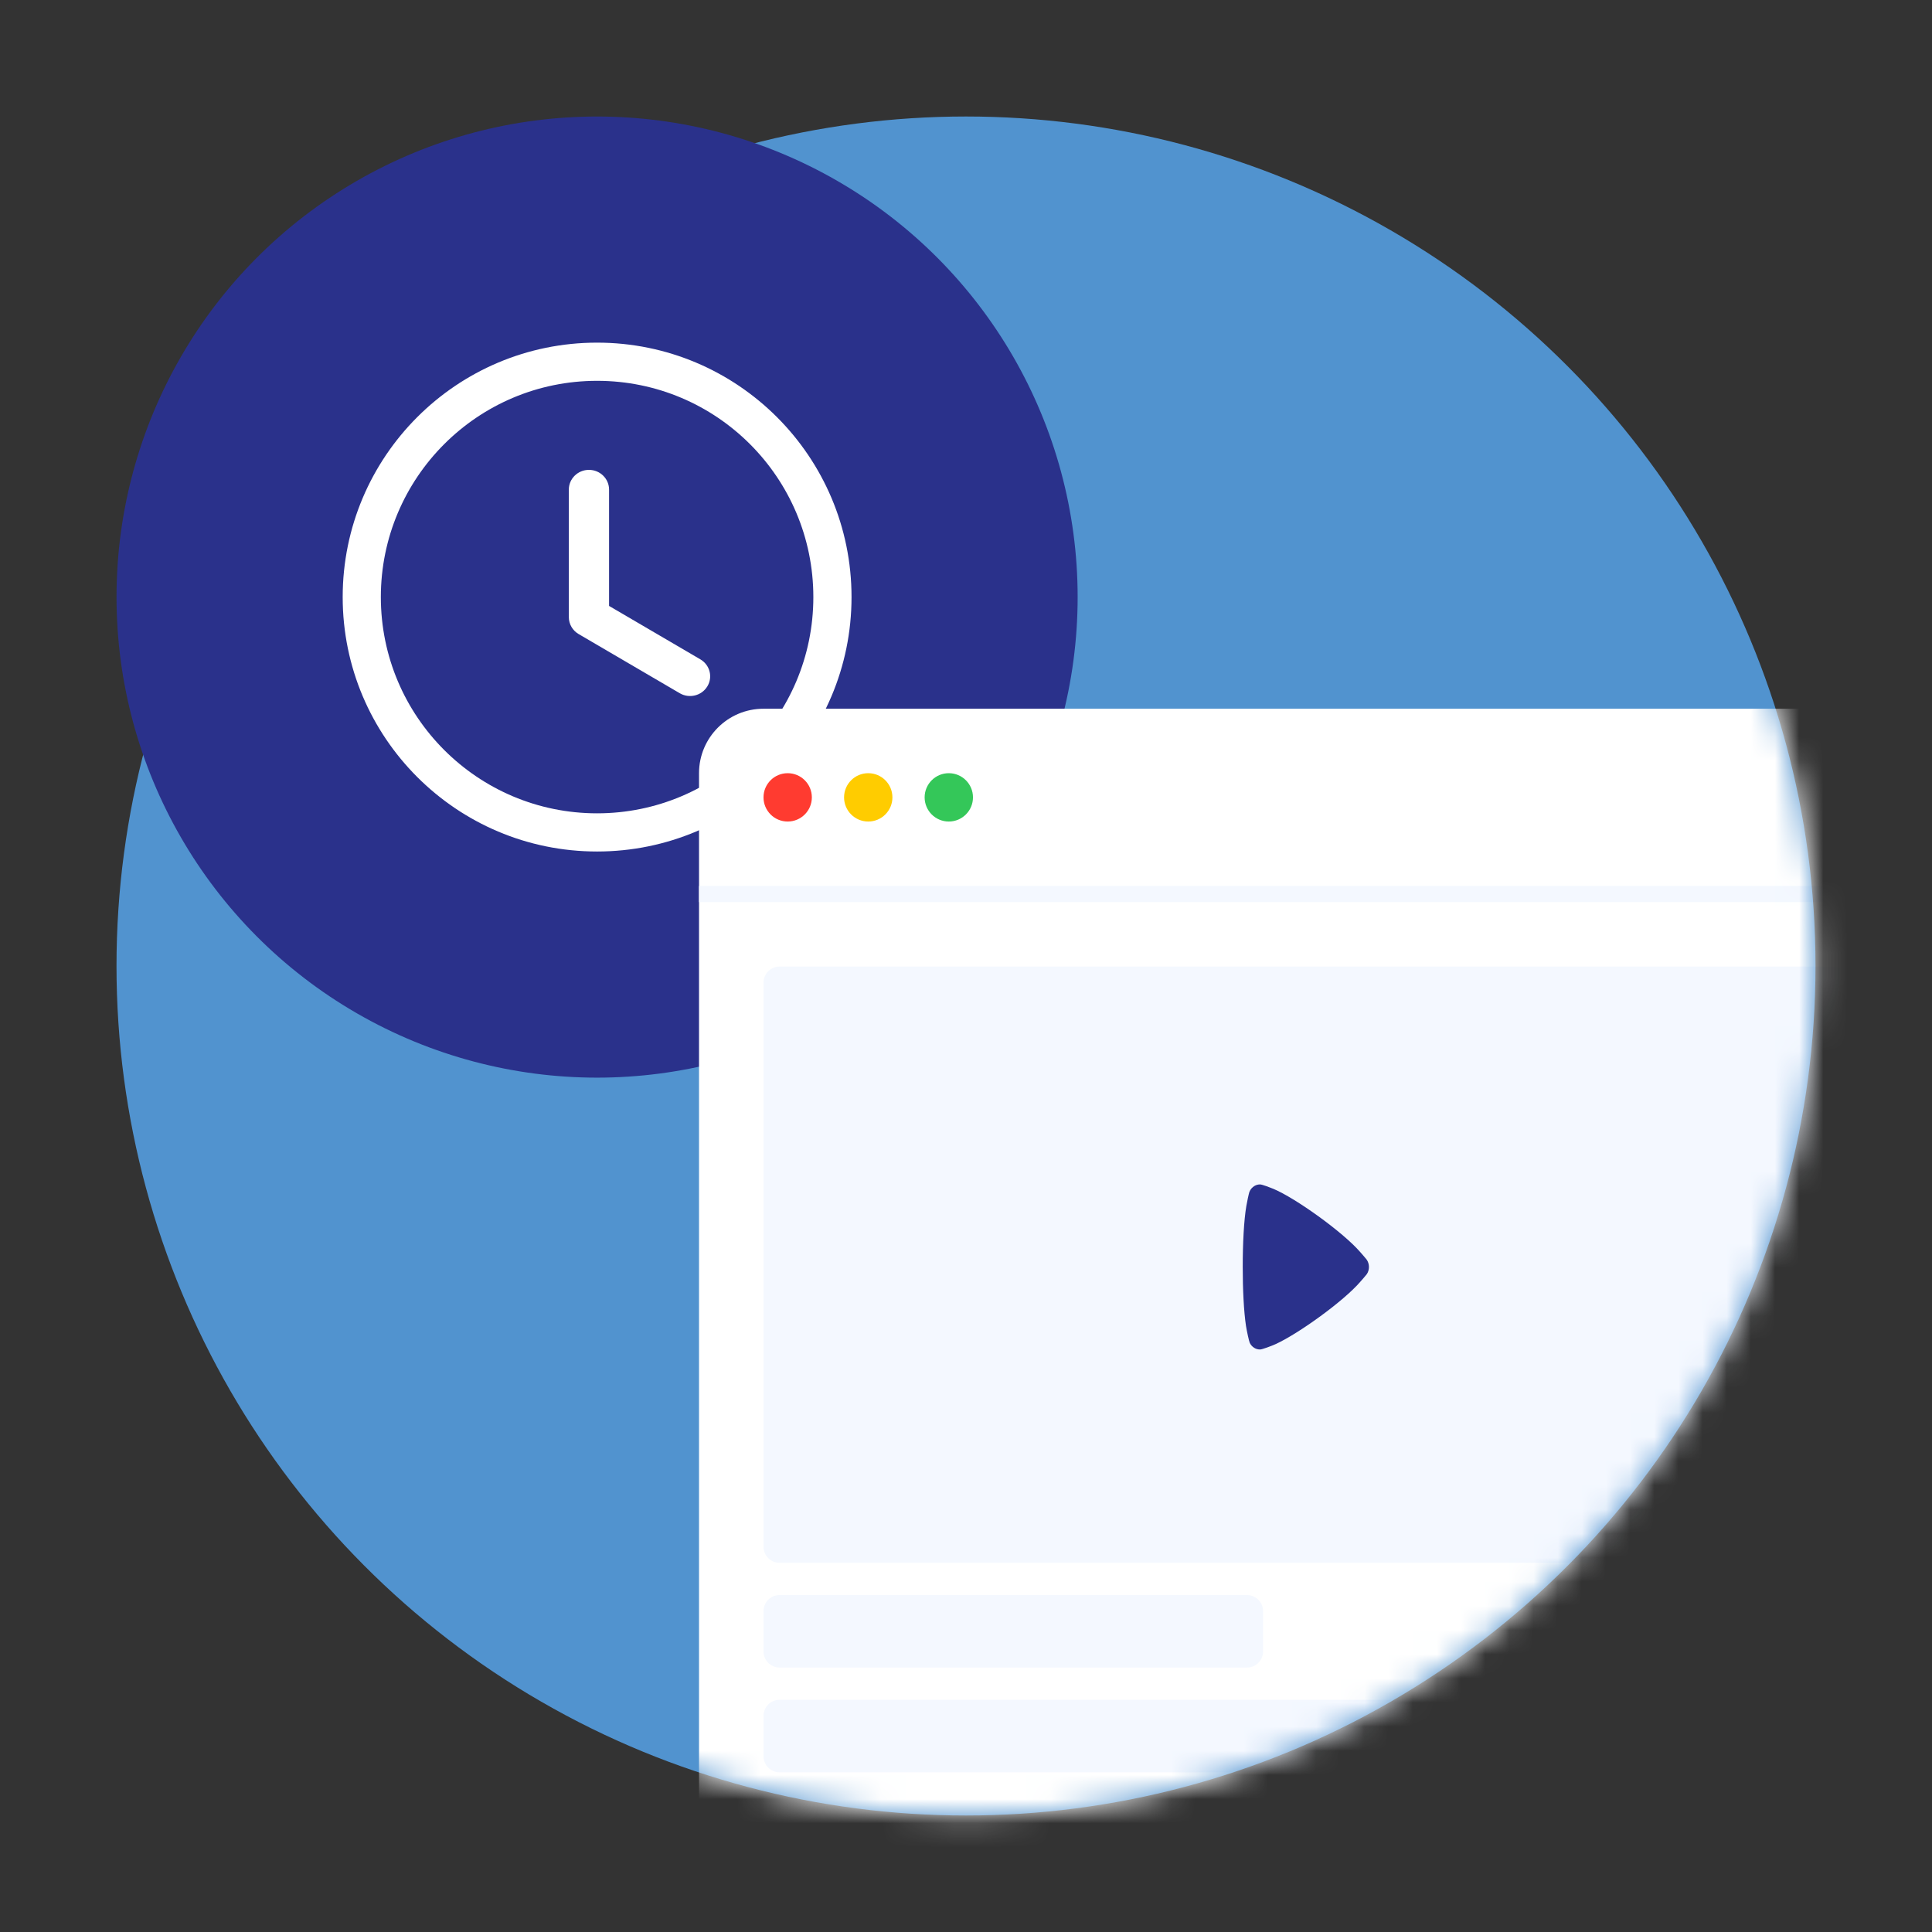
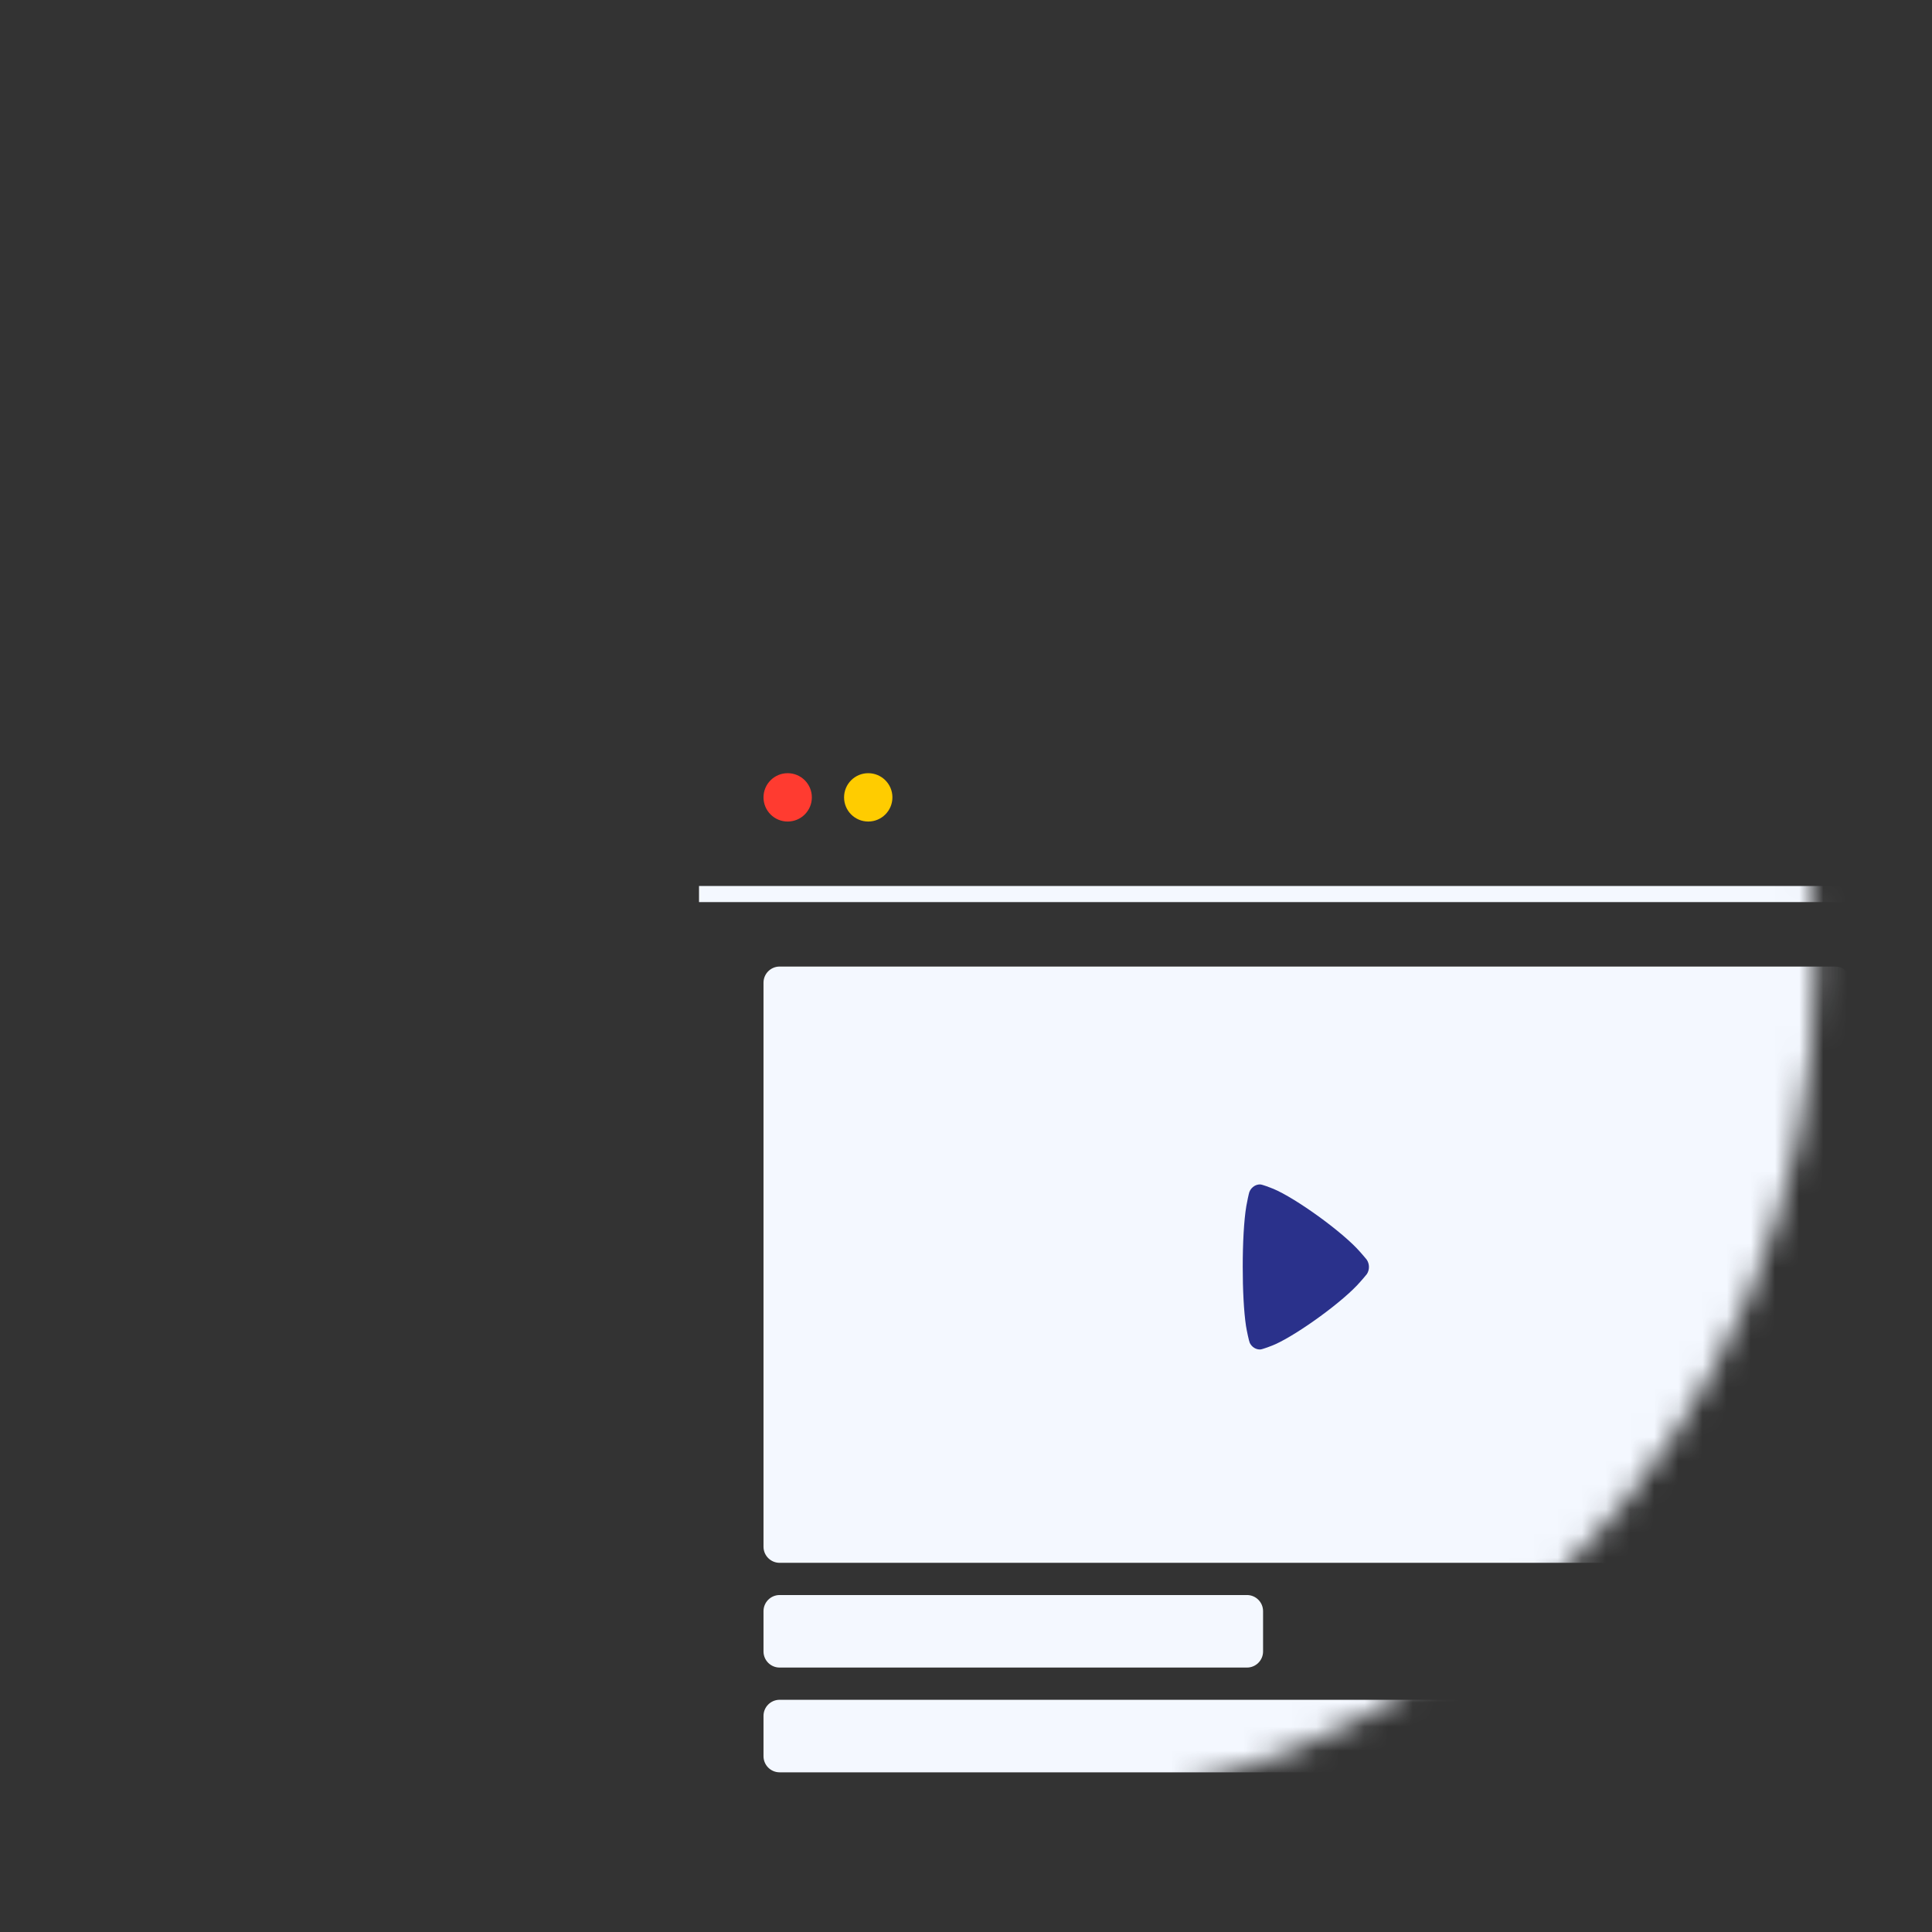
<svg xmlns="http://www.w3.org/2000/svg" width="80" height="80" viewBox="0 0 80 80" fill="none">
  <rect x="0" y="0" width="80" height="80" fill="#333333" stroke="none" />
-   <circle cx="40" cy="40" r="35.176" fill="#5193CF" />
-   <ellipse cx="24.724" cy="24.724" rx="19.899" ry="19.899" fill="#2A318B" />
-   <path fill-rule="evenodd" clip-rule="evenodd" d="M15.77 24.724C15.77 19.778 19.779 15.769 24.724 15.769C29.671 15.769 33.679 19.778 33.679 24.724C33.679 29.669 29.671 33.678 24.724 33.678C19.779 33.678 15.77 29.669 15.77 24.724ZM24.724 14.188C18.906 14.188 14.19 18.905 14.19 24.724C14.19 30.542 18.906 35.259 24.724 35.259C30.543 35.259 35.26 30.542 35.26 24.724C35.26 18.905 30.543 14.188 24.724 14.188ZM25.22 20.273C25.22 19.822 24.847 19.456 24.387 19.456C23.927 19.456 23.554 19.822 23.554 20.273V25.554C23.554 25.841 23.708 26.108 23.96 26.255L28.147 28.705C28.542 28.936 29.053 28.81 29.289 28.422C29.525 28.035 29.395 27.533 29 27.302L25.22 25.09V20.273Z" fill="white" />
  <mask id="mask0_7_31065" style="mask-type:alpha" maskUnits="userSpaceOnUse" x="4" y="4" width="72" height="72">
    <circle cx="40" cy="40" r="35.176" fill="#34C759" />
  </mask>
  <g mask="url(#mask0_7_31065)">
-     <path d="M28.945 32.016C28.945 30.542 30.14 29.347 31.614 29.347H94.673C96.147 29.347 97.342 30.542 97.342 32.016V75.723C97.342 77.197 96.147 78.392 94.673 78.392H31.614C30.14 78.392 28.945 77.197 28.945 75.723V32.016Z" fill="white" />
    <path d="M33.617 33.017C33.617 33.57 33.169 34.018 32.616 34.018C32.063 34.018 31.615 33.57 31.615 33.017C31.615 32.464 32.063 32.016 32.616 32.016C33.169 32.016 33.617 32.464 33.617 33.017Z" fill="#FF3B30" />
    <path d="M36.953 33.017C36.953 33.57 36.505 34.018 35.952 34.018C35.399 34.018 34.951 33.57 34.951 33.017C34.951 32.464 35.399 32.016 35.952 32.016C36.505 32.016 36.953 32.464 36.953 33.017Z" fill="#FFCC00" />
-     <path d="M40.289 33.017C40.289 33.57 39.841 34.018 39.288 34.018C38.735 34.018 38.287 33.57 38.287 33.017C38.287 32.464 38.735 32.016 39.288 32.016C39.841 32.016 40.289 32.464 40.289 33.017Z" fill="#34C759" />
    <path d="M28.945 36.687H97.342V37.354H28.945V36.687Z" fill="#F4F8FF" />
    <path d="M31.615 40.691C31.615 40.322 31.914 40.023 32.282 40.023H75.99C76.358 40.023 76.657 40.322 76.657 40.691V64.045C76.657 64.414 76.358 64.713 75.99 64.713H32.282C31.914 64.713 31.615 64.414 31.615 64.045V40.691Z" fill="#F4F8FF" />
    <path fill-rule="evenodd" clip-rule="evenodd" d="M56.325 53.078C55.637 53.877 53.767 55.228 52.809 55.662C52.657 55.731 52.267 55.877 52.183 55.879C52.005 55.885 51.833 55.778 51.75 55.605C51.718 55.538 51.624 55.1 51.594 54.905C51.504 54.312 51.458 53.39 51.459 52.463C51.458 51.491 51.508 50.526 51.608 49.939C51.634 49.78 51.712 49.415 51.734 49.356C51.777 49.247 51.854 49.16 51.947 49.106C52.019 49.065 52.101 49.042 52.183 49.045C52.267 49.047 52.608 49.177 52.725 49.226C53.648 49.612 55.599 51.013 56.316 51.836C56.38 51.91 56.556 52.109 56.585 52.149C56.652 52.241 56.685 52.352 56.685 52.463C56.685 52.567 56.656 52.673 56.596 52.761C56.564 52.807 56.384 53.01 56.325 53.078Z" fill="#2A318B" />
    <path fill-rule="evenodd" clip-rule="evenodd" d="M32.282 66.047C31.914 66.047 31.615 66.346 31.615 66.715V68.383C31.615 68.751 31.914 69.05 32.282 69.05H51.634C52.002 69.05 52.301 68.751 52.301 68.383V66.715C52.301 66.346 52.002 66.047 51.634 66.047H32.282ZM32.282 70.385C31.914 70.385 31.615 70.683 31.615 71.052V72.72C31.615 73.089 31.914 73.388 32.282 73.388H75.99C76.358 73.388 76.657 73.089 76.657 72.72V71.052C76.657 70.683 76.358 70.385 75.99 70.385H32.282Z" fill="#F4F8FF" />
  </g>
</svg>